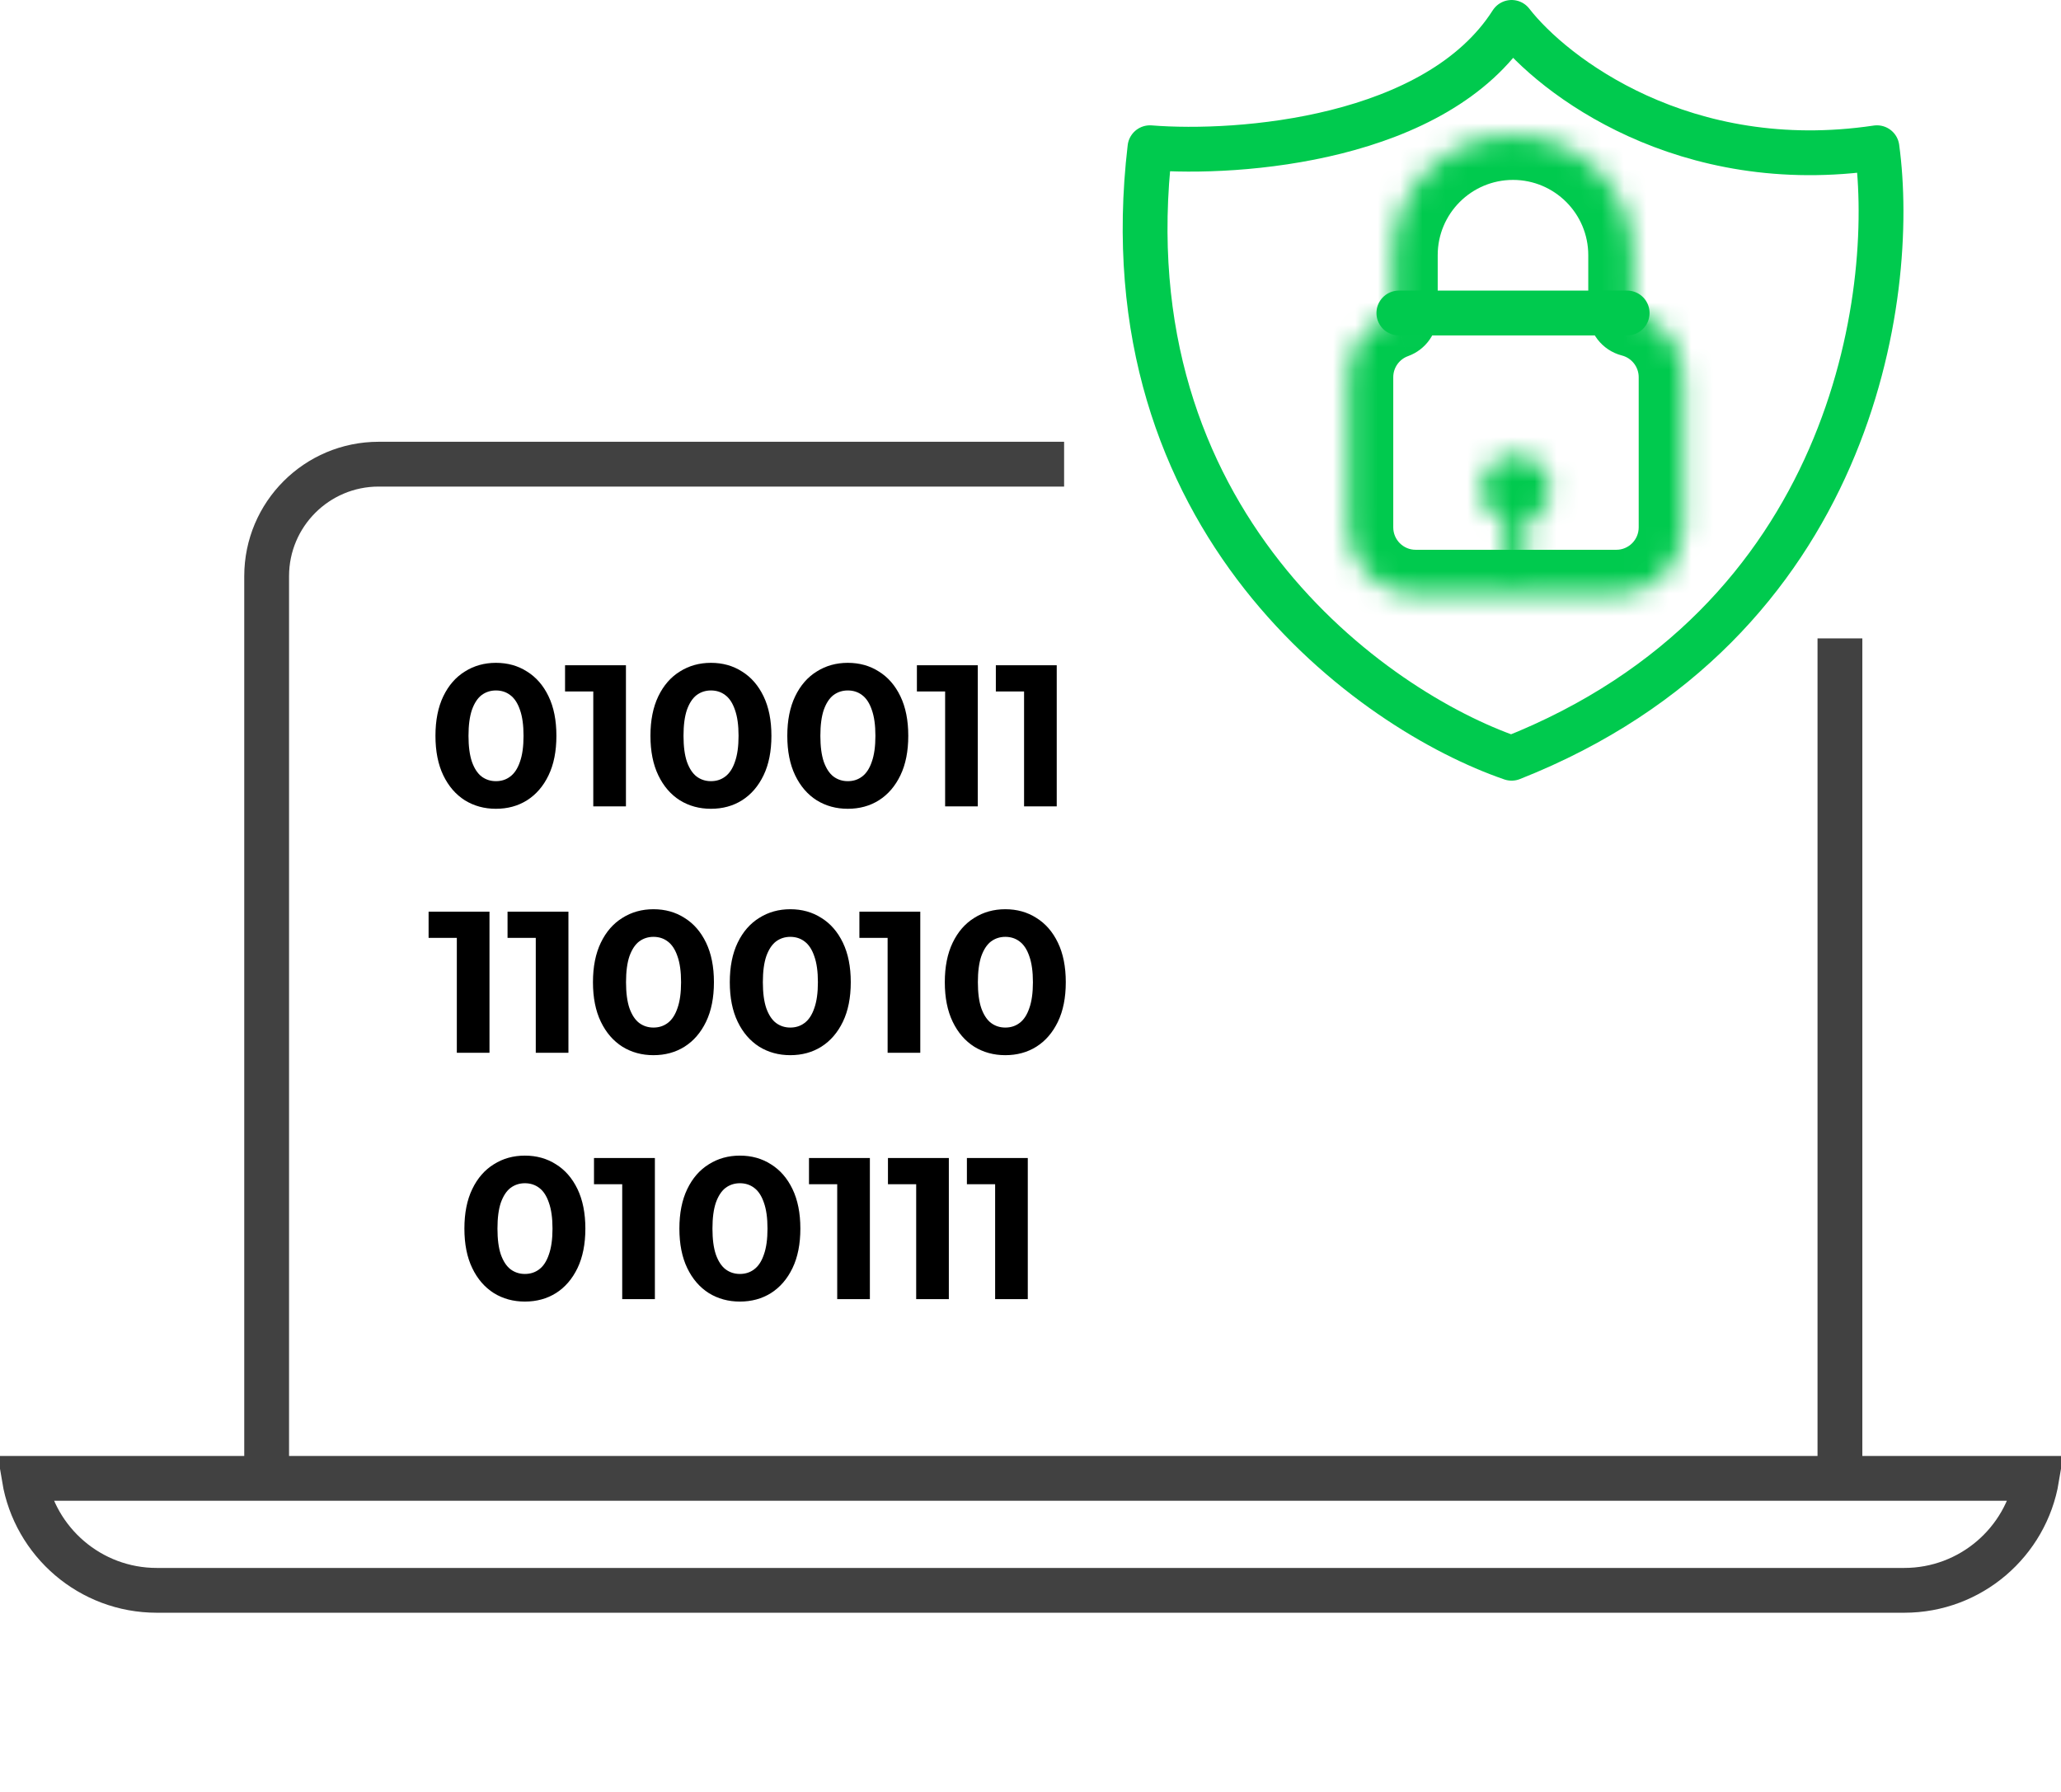
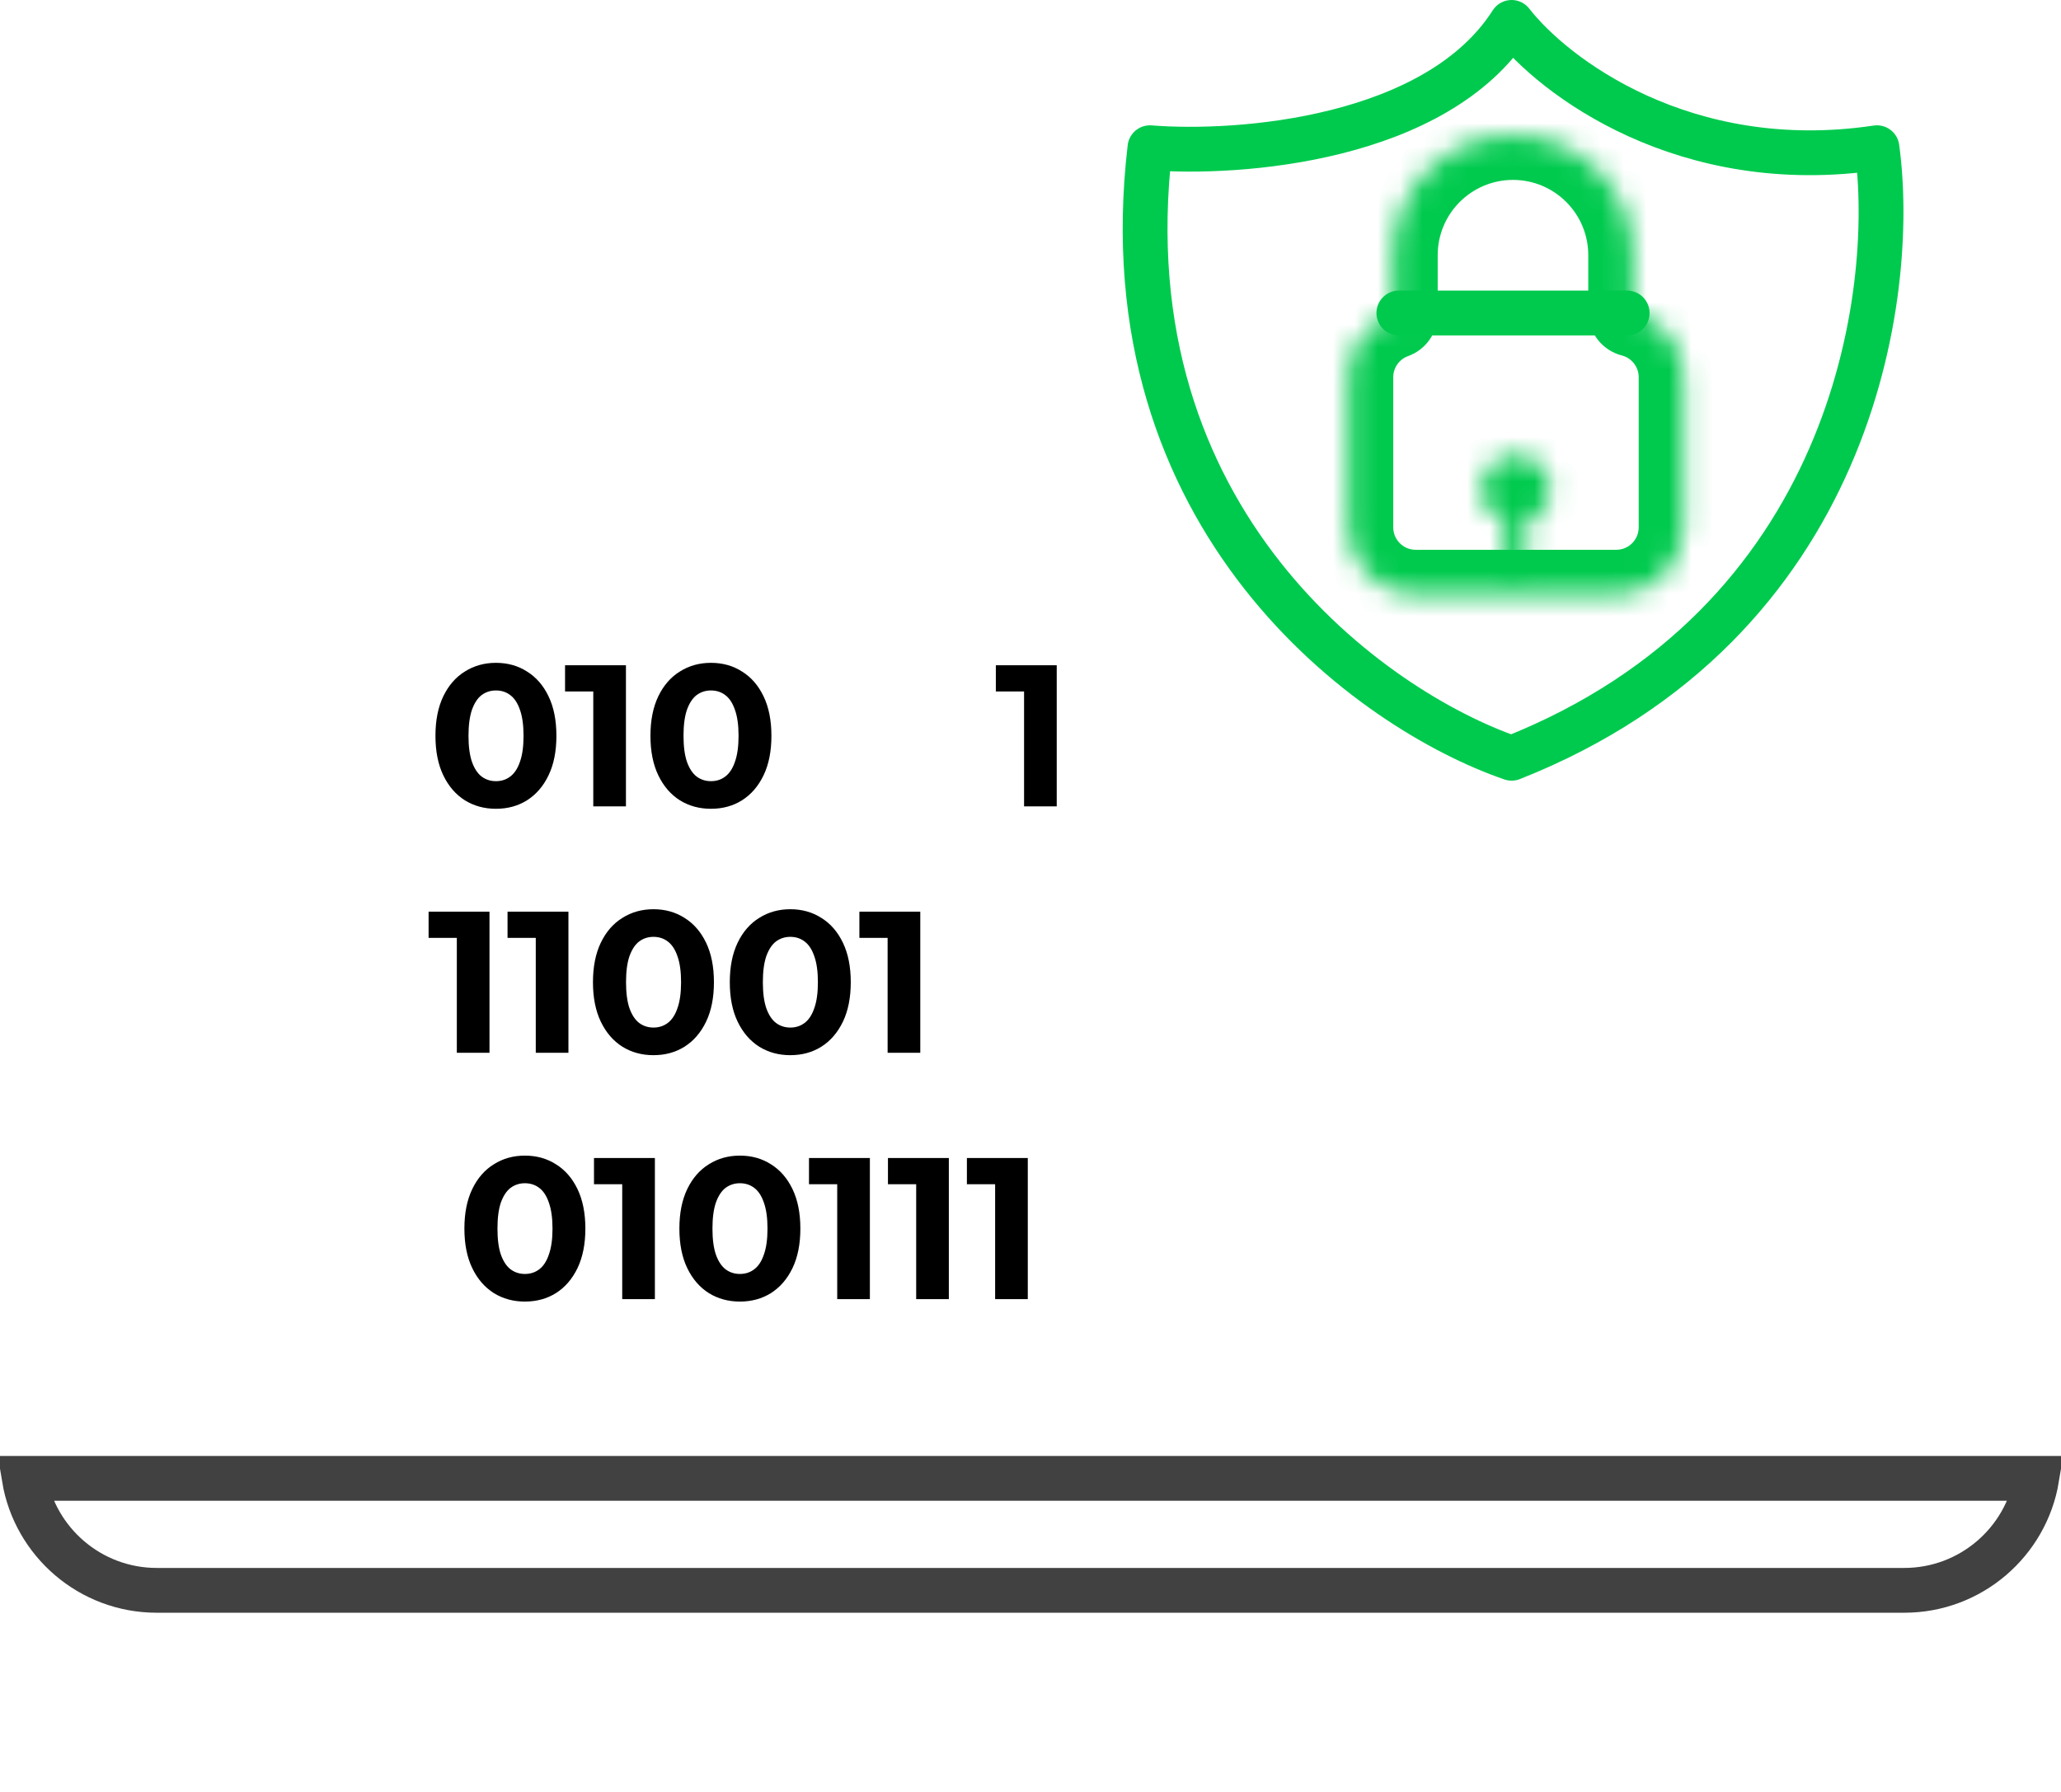
<svg xmlns="http://www.w3.org/2000/svg" width="92" height="80" viewBox="0 0 92 80" fill="none">
-   <path d="M82.132 28.5V65.71M11.903 65.71V25.723C11.903 22.961 14.142 20.723 16.903 20.723H47.5" stroke="#414141" stroke-width="2" />
  <path d="M44.421 58V52.24L45.051 52.87H43.161V51.7H45.879V58H44.421Z" fill="black" />
  <path d="M40.897 58V52.24L41.527 52.87H39.637V51.7H42.355V58H40.897Z" fill="black" />
  <path d="M37.372 58V52.24L38.002 52.87H36.112V51.7H38.83V58H37.372Z" fill="black" />
  <path d="M33.027 58.108C32.511 58.108 32.049 57.982 31.641 57.73C31.233 57.472 30.912 57.1 30.678 56.614C30.444 56.128 30.327 55.54 30.327 54.85C30.327 54.16 30.444 53.572 30.678 53.086C30.912 52.6 31.233 52.231 31.641 51.979C32.049 51.721 32.511 51.592 33.027 51.592C33.549 51.592 34.011 51.721 34.413 51.979C34.821 52.231 35.142 52.6 35.376 53.086C35.61 53.572 35.727 54.16 35.727 54.85C35.727 55.54 35.61 56.128 35.376 56.614C35.142 57.1 34.821 57.472 34.413 57.73C34.011 57.982 33.549 58.108 33.027 58.108ZM33.027 56.875C33.273 56.875 33.486 56.806 33.666 56.668C33.852 56.53 33.996 56.311 34.098 56.011C34.206 55.711 34.26 55.324 34.26 54.85C34.26 54.376 34.206 53.989 34.098 53.689C33.996 53.389 33.852 53.17 33.666 53.032C33.486 52.894 33.273 52.825 33.027 52.825C32.787 52.825 32.574 52.894 32.388 53.032C32.208 53.17 32.064 53.389 31.956 53.689C31.854 53.989 31.803 54.376 31.803 54.85C31.803 55.324 31.854 55.711 31.956 56.011C32.064 56.311 32.208 56.53 32.388 56.668C32.574 56.806 32.787 56.875 33.027 56.875Z" fill="black" />
  <path d="M27.775 58V52.24L28.405 52.87H26.515V51.7H29.233V58H27.775Z" fill="black" />
  <path d="M23.43 58.108C22.913 58.108 22.451 57.982 22.044 57.73C21.636 57.472 21.314 57.1 21.081 56.614C20.846 56.128 20.73 55.54 20.73 54.85C20.73 54.16 20.846 53.572 21.081 53.086C21.314 52.6 21.636 52.231 22.044 51.979C22.451 51.721 22.913 51.592 23.43 51.592C23.951 51.592 24.413 51.721 24.816 51.979C25.224 52.231 25.544 52.6 25.779 53.086C26.012 53.572 26.13 54.16 26.13 54.85C26.13 55.54 26.012 56.128 25.779 56.614C25.544 57.1 25.224 57.472 24.816 57.73C24.413 57.982 23.951 58.108 23.43 58.108ZM23.43 56.875C23.675 56.875 23.889 56.806 24.069 56.668C24.255 56.53 24.398 56.311 24.5 56.011C24.608 55.711 24.663 55.324 24.663 54.85C24.663 54.376 24.608 53.989 24.5 53.689C24.398 53.389 24.255 53.17 24.069 53.032C23.889 52.894 23.675 52.825 23.43 52.825C23.189 52.825 22.977 52.894 22.791 53.032C22.61 53.17 22.466 53.389 22.358 53.689C22.256 53.989 22.206 54.376 22.206 54.85C22.206 55.324 22.256 55.711 22.358 56.011C22.466 56.311 22.61 56.53 22.791 56.668C22.977 56.806 23.189 56.875 23.43 56.875Z" fill="black" />
-   <path d="M44.875 47.108C44.359 47.108 43.897 46.982 43.489 46.73C43.081 46.472 42.76 46.1 42.526 45.614C42.292 45.128 42.175 44.54 42.175 43.85C42.175 43.16 42.292 42.572 42.526 42.086C42.76 41.6 43.081 41.231 43.489 40.979C43.897 40.721 44.359 40.592 44.875 40.592C45.397 40.592 45.859 40.721 46.261 40.979C46.669 41.231 46.99 41.6 47.224 42.086C47.458 42.572 47.575 43.16 47.575 43.85C47.575 44.54 47.458 45.128 47.224 45.614C46.99 46.1 46.669 46.472 46.261 46.73C45.859 46.982 45.397 47.108 44.875 47.108ZM44.875 45.875C45.121 45.875 45.334 45.806 45.514 45.668C45.7 45.53 45.844 45.311 45.946 45.011C46.054 44.711 46.108 44.324 46.108 43.85C46.108 43.376 46.054 42.989 45.946 42.689C45.844 42.389 45.7 42.17 45.514 42.032C45.334 41.894 45.121 41.825 44.875 41.825C44.635 41.825 44.422 41.894 44.236 42.032C44.056 42.17 43.912 42.389 43.804 42.689C43.702 42.989 43.651 43.376 43.651 43.85C43.651 44.324 43.702 44.711 43.804 45.011C43.912 45.311 44.056 45.53 44.236 45.668C44.422 45.806 44.635 45.875 44.875 45.875Z" fill="black" />
  <path d="M39.622 47V41.24L40.252 41.87H38.362V40.7H41.08V47H39.622Z" fill="black" />
  <path d="M35.277 47.108C34.761 47.108 34.299 46.982 33.891 46.73C33.483 46.472 33.162 46.1 32.928 45.614C32.694 45.128 32.577 44.54 32.577 43.85C32.577 43.16 32.694 42.572 32.928 42.086C33.162 41.6 33.483 41.231 33.891 40.979C34.299 40.721 34.761 40.592 35.277 40.592C35.799 40.592 36.261 40.721 36.663 40.979C37.071 41.231 37.392 41.6 37.626 42.086C37.86 42.572 37.977 43.16 37.977 43.85C37.977 44.54 37.86 45.128 37.626 45.614C37.392 46.1 37.071 46.472 36.663 46.73C36.261 46.982 35.799 47.108 35.277 47.108ZM35.277 45.875C35.523 45.875 35.736 45.806 35.916 45.668C36.102 45.53 36.246 45.311 36.348 45.011C36.456 44.711 36.51 44.324 36.51 43.85C36.51 43.376 36.456 42.989 36.348 42.689C36.246 42.389 36.102 42.17 35.916 42.032C35.736 41.894 35.523 41.825 35.277 41.825C35.037 41.825 34.824 41.894 34.638 42.032C34.458 42.17 34.314 42.389 34.206 42.689C34.104 42.989 34.053 43.376 34.053 43.85C34.053 44.324 34.104 44.711 34.206 45.011C34.314 45.311 34.458 45.53 34.638 45.668C34.824 45.806 35.037 45.875 35.277 45.875Z" fill="black" />
  <path d="M29.169 47.108C28.653 47.108 28.191 46.982 27.783 46.73C27.375 46.472 27.054 46.1 26.82 45.614C26.586 45.128 26.469 44.54 26.469 43.85C26.469 43.16 26.586 42.572 26.82 42.086C27.054 41.6 27.375 41.231 27.783 40.979C28.191 40.721 28.653 40.592 29.169 40.592C29.691 40.592 30.153 40.721 30.555 40.979C30.963 41.231 31.284 41.6 31.518 42.086C31.752 42.572 31.869 43.16 31.869 43.85C31.869 44.54 31.752 45.128 31.518 45.614C31.284 46.1 30.963 46.472 30.555 46.73C30.153 46.982 29.691 47.108 29.169 47.108ZM29.169 45.875C29.415 45.875 29.628 45.806 29.808 45.668C29.994 45.53 30.138 45.311 30.24 45.011C30.348 44.711 30.402 44.324 30.402 43.85C30.402 43.376 30.348 42.989 30.24 42.689C30.138 42.389 29.994 42.17 29.808 42.032C29.628 41.894 29.415 41.825 29.169 41.825C28.929 41.825 28.716 41.894 28.53 42.032C28.35 42.17 28.206 42.389 28.098 42.689C27.996 42.989 27.945 43.376 27.945 43.85C27.945 44.324 27.996 44.711 28.098 45.011C28.206 45.311 28.35 45.53 28.53 45.668C28.716 45.806 28.929 45.875 29.169 45.875Z" fill="black" />
  <path d="M23.916 47V41.24L24.546 41.87H22.656V40.7H25.374V47H23.916Z" fill="black" />
  <path d="M20.392 47V41.24L21.022 41.87H19.132V40.7H21.85V47H20.392Z" fill="black" />
  <path d="M45.713 36V30.24L46.343 30.87H44.453V29.7H47.171V36H45.713Z" fill="black" />
-   <path d="M42.189 36V30.24L42.819 30.87H40.929V29.7H43.647V36H42.189Z" fill="black" />
-   <path d="M37.844 36.108C37.328 36.108 36.866 35.982 36.458 35.73C36.05 35.472 35.729 35.1 35.495 34.614C35.261 34.128 35.144 33.54 35.144 32.85C35.144 32.16 35.261 31.572 35.495 31.086C35.729 30.6 36.05 30.231 36.458 29.979C36.866 29.721 37.328 29.592 37.844 29.592C38.366 29.592 38.828 29.721 39.23 29.979C39.638 30.231 39.959 30.6 40.193 31.086C40.427 31.572 40.544 32.16 40.544 32.85C40.544 33.54 40.427 34.128 40.193 34.614C39.959 35.1 39.638 35.472 39.23 35.73C38.828 35.982 38.366 36.108 37.844 36.108ZM37.844 34.875C38.09 34.875 38.303 34.806 38.483 34.668C38.669 34.53 38.813 34.311 38.915 34.011C39.023 33.711 39.077 33.324 39.077 32.85C39.077 32.376 39.023 31.989 38.915 31.689C38.813 31.389 38.669 31.17 38.483 31.032C38.303 30.894 38.09 30.825 37.844 30.825C37.604 30.825 37.391 30.894 37.205 31.032C37.025 31.17 36.881 31.389 36.773 31.689C36.671 31.989 36.62 32.376 36.62 32.85C36.62 33.324 36.671 33.711 36.773 34.011C36.881 34.311 37.025 34.53 37.205 34.668C37.391 34.806 37.604 34.875 37.844 34.875Z" fill="black" />
  <path d="M31.735 36.108C31.219 36.108 30.757 35.982 30.349 35.73C29.941 35.472 29.62 35.1 29.386 34.614C29.152 34.128 29.035 33.54 29.035 32.85C29.035 32.16 29.152 31.572 29.386 31.086C29.62 30.6 29.941 30.231 30.349 29.979C30.757 29.721 31.219 29.592 31.735 29.592C32.257 29.592 32.719 29.721 33.121 29.979C33.529 30.231 33.85 30.6 34.084 31.086C34.318 31.572 34.435 32.16 34.435 32.85C34.435 33.54 34.318 34.128 34.084 34.614C33.85 35.1 33.529 35.472 33.121 35.73C32.719 35.982 32.257 36.108 31.735 36.108ZM31.735 34.875C31.981 34.875 32.194 34.806 32.374 34.668C32.56 34.53 32.704 34.311 32.806 34.011C32.914 33.711 32.968 33.324 32.968 32.85C32.968 32.376 32.914 31.989 32.806 31.689C32.704 31.389 32.56 31.17 32.374 31.032C32.194 30.894 31.981 30.825 31.735 30.825C31.495 30.825 31.282 30.894 31.096 31.032C30.916 31.17 30.772 31.389 30.664 31.689C30.562 31.989 30.511 32.376 30.511 32.85C30.511 33.324 30.562 33.711 30.664 34.011C30.772 34.311 30.916 34.53 31.096 34.668C31.282 34.806 31.495 34.875 31.735 34.875Z" fill="black" />
  <path d="M26.483 36V30.24L27.113 30.87H25.223V29.7H27.941V36H26.483Z" fill="black" />
  <path d="M22.137 36.108C21.622 36.108 21.16 35.982 20.752 35.73C20.343 35.472 20.023 35.1 19.788 34.614C19.555 34.128 19.438 33.54 19.438 32.85C19.438 32.16 19.555 31.572 19.788 31.086C20.023 30.6 20.343 30.231 20.752 29.979C21.16 29.721 21.622 29.592 22.137 29.592C22.66 29.592 23.122 29.721 23.523 29.979C23.931 30.231 24.253 30.6 24.486 31.086C24.721 31.572 24.837 32.16 24.837 32.85C24.837 33.54 24.721 34.128 24.486 34.614C24.253 35.1 23.931 35.472 23.523 35.73C23.122 35.982 22.66 36.108 22.137 36.108ZM22.137 34.875C22.384 34.875 22.596 34.806 22.776 34.668C22.962 34.53 23.107 34.311 23.209 34.011C23.317 33.711 23.37 33.324 23.37 32.85C23.37 32.376 23.317 31.989 23.209 31.689C23.107 31.389 22.962 31.17 22.776 31.032C22.596 30.894 22.384 30.825 22.137 30.825C21.898 30.825 21.684 30.894 21.498 31.032C21.319 31.17 21.174 31.389 21.067 31.689C20.965 31.989 20.913 32.376 20.913 32.85C20.913 33.324 20.965 33.711 21.067 34.011C21.174 34.311 21.319 34.53 21.498 34.668C21.684 34.806 21.898 34.875 22.137 34.875Z" fill="black" />
  <path d="M67.476 1C64.133 6.243 55.32 6.915 51.332 6.595C49.365 23.285 61.275 31.72 67.476 33.852C82.687 27.841 84.686 13.176 83.785 6.595C75.196 7.874 69.334 3.398 67.476 1Z" stroke="#00CA4E" stroke-width="2" stroke-linecap="round" stroke-linejoin="round" />
  <mask id="path-21-inside-1_2423_361" fill="white">
    <path fill-rule="evenodd" clip-rule="evenodd" d="M67.538 6.032C64.577 6.032 62.178 8.432 62.178 11.392V14.016C61.021 14.432 60.193 15.539 60.193 16.84V23.545C60.193 25.202 61.536 26.545 63.193 26.545H72.149C73.805 26.545 75.149 25.202 75.149 23.545V16.84C75.149 15.441 74.192 14.267 72.898 13.934V11.392C72.898 8.432 70.498 6.032 67.538 6.032Z" />
  </mask>
  <path d="M62.178 14.016L62.855 15.898C63.648 15.612 64.177 14.86 64.177 14.016H62.178ZM72.898 13.934H70.898C70.898 14.847 71.516 15.644 72.4 15.871L72.898 13.934ZM64.177 11.392C64.177 9.537 65.682 8.032 67.538 8.032V4.032C63.473 4.032 60.178 7.327 60.178 11.392H64.177ZM64.177 14.016V11.392H60.178V14.016H64.177ZM62.193 16.84C62.193 16.409 62.466 16.038 62.855 15.898L61.5 12.134C59.575 12.827 58.193 14.669 58.193 16.84H62.193ZM62.193 23.545V16.84H58.193V23.545H62.193ZM63.193 24.545C62.641 24.545 62.193 24.097 62.193 23.545H58.193C58.193 26.306 60.432 28.545 63.193 28.545V24.545ZM72.149 24.545H63.193V28.545H72.149V24.545ZM73.149 23.545C73.149 24.097 72.701 24.545 72.149 24.545V28.545C74.91 28.545 77.149 26.306 77.149 23.545H73.149ZM73.149 16.84V23.545H77.149V16.84H73.149ZM72.4 15.871C72.832 15.982 73.149 16.376 73.149 16.84H77.149C77.149 14.507 75.552 12.551 73.395 11.997L72.4 15.871ZM70.898 11.392V13.934H74.898V11.392H70.898ZM67.538 8.032C69.393 8.032 70.898 9.537 70.898 11.392H74.898C74.898 7.327 71.602 4.032 67.538 4.032V8.032Z" fill="#00CA4E" mask="url(#path-21-inside-1_2423_361)" />
  <mask id="path-23-inside-2_2423_361" fill="white">
    <path fill-rule="evenodd" clip-rule="evenodd" d="M68.157 23.29C68.759 23.087 69.193 22.518 69.193 21.847C69.193 21.006 68.512 20.325 67.671 20.325C66.831 20.325 66.149 21.006 66.149 21.847C66.149 22.517 66.583 23.086 67.185 23.289V25.149C67.185 25.418 67.403 25.635 67.671 25.635C67.939 25.635 68.157 25.418 68.157 25.149V23.29Z" />
  </mask>
  <path d="M68.157 23.29L67.519 21.394C66.705 21.668 66.157 22.431 66.157 23.29H68.157ZM67.185 23.289H69.185C69.185 22.431 68.637 21.668 67.824 21.394L67.185 23.289ZM67.193 21.847C67.193 21.633 67.332 21.457 67.519 21.394L68.794 25.186C70.186 24.718 71.193 23.402 71.193 21.847H67.193ZM67.671 22.325C67.407 22.325 67.193 22.111 67.193 21.847H71.193C71.193 19.902 69.617 18.325 67.671 18.325V22.325ZM68.149 21.847C68.149 22.111 67.935 22.325 67.671 22.325V18.325C65.726 18.325 64.149 19.902 64.149 21.847H68.149ZM67.824 21.394C68.01 21.457 68.149 21.633 68.149 21.847H64.149C64.149 23.401 65.156 24.716 66.546 25.185L67.824 21.394ZM69.185 25.149V23.289H65.185V25.149H69.185ZM67.671 23.635C68.507 23.635 69.185 24.313 69.185 25.149H65.185C65.185 26.522 66.298 27.635 67.671 27.635V23.635ZM66.157 25.149C66.157 24.313 66.835 23.635 67.671 23.635V27.635C69.044 27.635 70.157 26.522 70.157 25.149H66.157ZM66.157 23.29V25.149H70.157V23.29H66.157Z" fill="#00CA4E" mask="url(#path-23-inside-2_2423_361)" />
  <path d="M62.443 13.974H72.634" stroke="#00CA4E" stroke-width="2" stroke-linecap="round" stroke-linejoin="round" />
  <path d="M90.917 66C90.441 68.838 87.973 71 85 71H7C4.027 71 1.559 68.838 1.083 66H90.917Z" stroke="#414141" stroke-width="2" />
</svg>